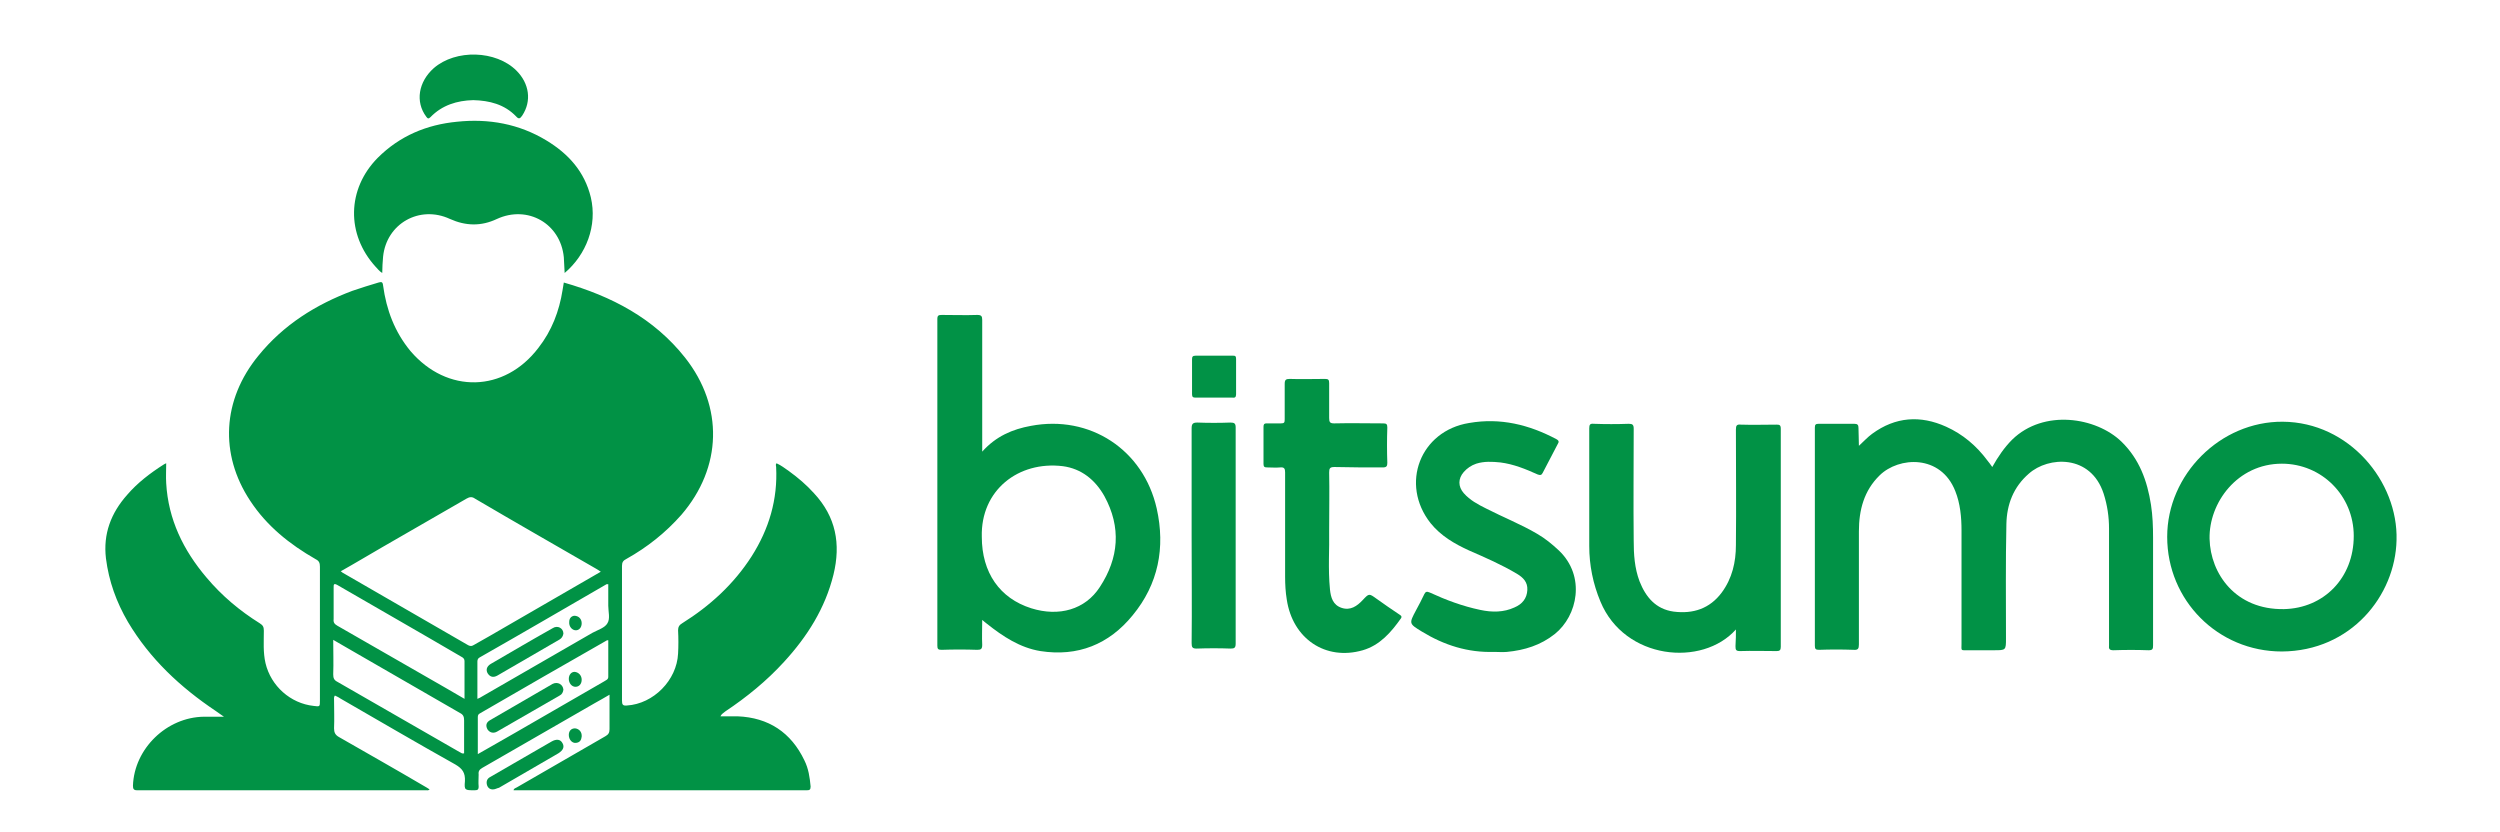
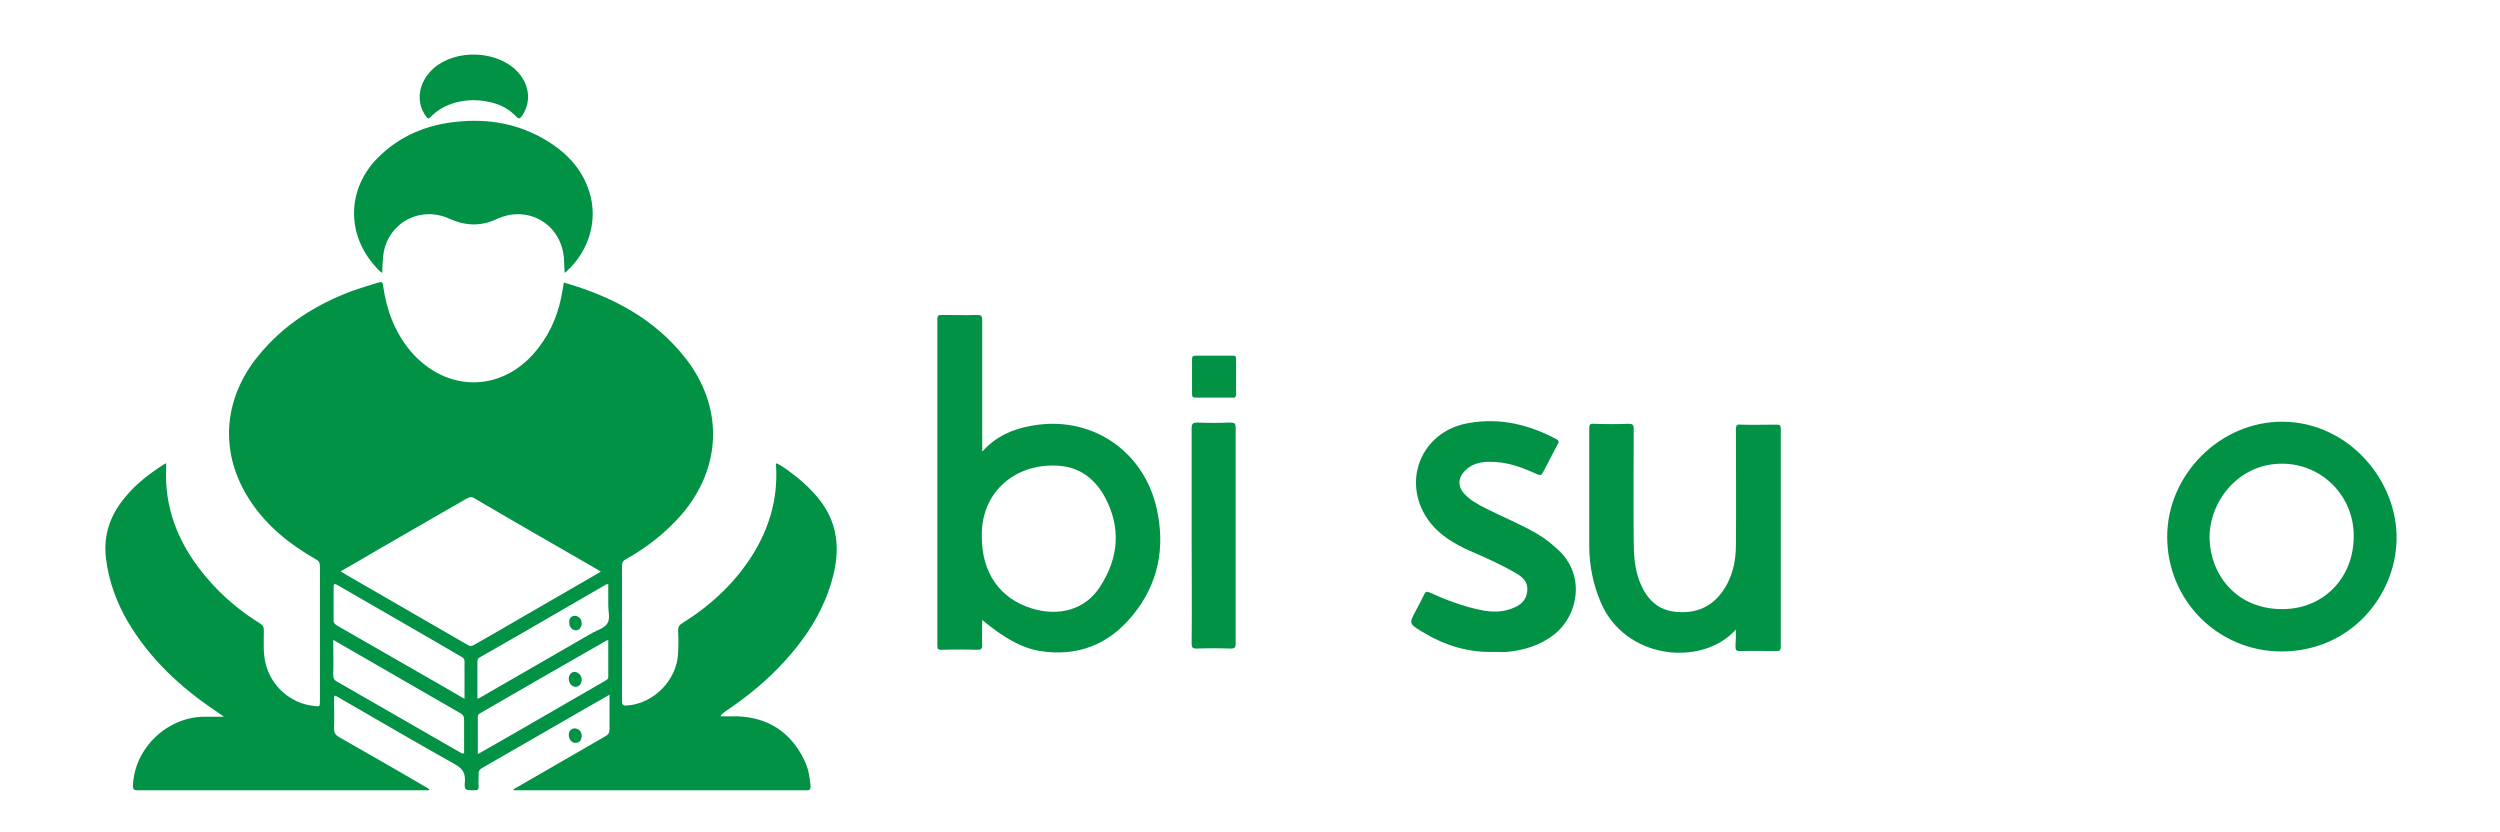
<svg xmlns="http://www.w3.org/2000/svg" version="1.1" id="Layer_1" x="0px" y="0px" viewBox="0 0 601.7 200.2" style="enable-background:new 0 0 601.7 200.2;" xml:space="preserve">
  <style type="text/css">
	.st0{fill:#019246;}
	.st1{fill:#019245;}
</style>
  <g>
-     <path class="st0" d="M447.4,107.3c1.2-1.1,2.1-2.1,3.2-2.9c5.6-4.1,11.6-4.5,17.8-1.7c4,1.8,7.3,4.6,9.9,8.1c0.4,0.5,0.8,1,1.2,1.6   c1.4-2.5,2.9-4.7,4.8-6.6c7.6-7.4,20.2-5.4,26.3,0.5c4.3,4.2,6.2,9.4,7.1,15.2c0.4,2.6,0.5,5.2,0.5,7.9c0,8.6,0,17.3,0,25.9   c0,0.9-0.1,1.2-1.1,1.2c-2.8-0.1-5.6-0.1-8.4,0c-1,0-1.2-0.3-1.1-1.2c0-9.4,0-18.7,0-28.1c0-2.8-0.4-5.6-1.3-8.4   c-3.1-9.5-13.3-9-18-4.8c-3.7,3.2-5.3,7.4-5.4,12.1c-0.2,9.1-0.1,18.3-0.1,27.5c0,2.9,0,2.9-2.9,2.9c-2.1,0-4.2,0-6.2,0   c-1.9,0-1.6,0.2-1.6-1.6c0-9.1,0-18.2,0-27.2c0-3.2-0.3-6.5-1.5-9.5c-3.5-8.9-13.6-8.3-18.2-3.8c-3.8,3.7-5,8.4-5,13.5   c0,9.1,0,18.2,0,27.2c0,1-0.2,1.4-1.3,1.3c-2.8-0.1-5.5-0.1-8.3,0c-0.8,0-1-0.2-1-1c0-17.5,0-35,0-52.5c0-0.7,0.2-0.9,0.9-0.9   c2.9,0,5.8,0,8.6,0c0.8,0,1,0.3,1,1C447.3,104.3,447.4,105.7,447.4,107.3z" />
    <path class="st1" d="M417.8,151.5c-8.1,9.1-26.8,7.3-32.6-6.7c-1.8-4.3-2.7-8.8-2.7-13.4c0-9.4,0-18.9,0-28.3   c0-0.9,0.2-1.2,1.1-1.1c2.8,0.1,5.6,0.1,8.4,0c0.9,0,1.2,0.2,1.2,1.2c0,9-0.1,17.9,0,26.9c0,3.3,0.2,6.6,1.4,9.8   c1.5,3.8,3.9,6.7,8.2,7.3c4.7,0.6,8.7-0.7,11.6-4.6c2.5-3.4,3.4-7.3,3.4-11.4c0.1-9.3,0-18.6,0-27.8c0-1,0.2-1.3,1.2-1.2   c2.9,0.1,5.8,0,8.6,0c0.7,0,1,0.1,1,1c0,17.5,0,35,0,52.5c0,0.8-0.3,1-1,1c-2.9,0-5.8-0.1-8.8,0c-1,0-1.1-0.3-1.1-1.2   C417.8,154,417.8,152.7,417.8,151.5z" />
    <path class="st1" d="M135.9,65.7c-0.1-1.3-0.1-2.6-0.2-3.8c-0.8-8.1-8.7-12.6-16.1-9.2c-3.8,1.8-7.5,1.7-11.3,0   c-7.3-3.4-15.3,1.1-16.1,9.1c-0.1,1.3-0.2,2.5-0.2,3.9c-0.7-0.4-1.1-1-1.6-1.5c-7.1-7.8-6.9-18.7,0.5-26.2c5.3-5.3,11.8-8,19.1-8.7   c7.6-0.8,14.9,0.5,21.5,4.5c5.3,3.2,9.2,7.5,10.7,13.7C143.8,54.3,141.1,61.3,135.9,65.7z" />
    <path class="st0" d="M359.6,156.9c-6.3,0.2-12-1.6-17.4-4.9c-3.1-1.9-3.1-1.9-1.4-5.1c0.7-1.3,1.4-2.6,2-3.9   c0.3-0.6,0.6-0.7,1.3-0.4c3.9,1.8,7.9,3.3,12.2,4.2c2.8,0.6,5.6,0.6,8.2-0.6c1.9-0.8,3-2.2,3.1-4.2c0.1-1.9-1-3-2.5-3.9   c-3.7-2.2-7.6-3.9-11.5-5.6c-3.5-1.6-6.8-3.5-9.3-6.6c-7.4-9.4-2.5-22.2,9.3-24.1c7.5-1.3,14.4,0.4,21,3.9c0.7,0.4,0.6,0.7,0.3,1.2   c-1.2,2.3-2.4,4.6-3.6,6.9c-0.3,0.6-0.6,0.6-1.2,0.4c-2.9-1.3-5.8-2.5-9-2.9c-2-0.2-3.9-0.3-5.8,0.3c-1.2,0.4-2.2,1.1-3,2   c-1.4,1.6-1.4,3.5,0,5.1c1.5,1.7,3.4,2.7,5.4,3.7c4.1,2.1,8.4,3.8,12.3,6.1c1.9,1.1,3.6,2.5,5.2,4c6.5,6.2,4.5,15.7-1,20.1   c-3.4,2.7-7.3,3.9-11.5,4.3C361.6,157,360.6,156.9,359.6,156.9z" />
-     <path class="st1" d="M319.9,127.9c0.1,4-0.3,9,0.2,14c0.2,1.9,0.7,3.7,2.8,4.4c2.1,0.7,3.7-0.4,5.1-1.9c1.5-1.6,1.5-1.6,3.3-0.3   c1.8,1.3,3.7,2.6,5.5,3.8c0.3,0.2,0.7,0.4,0.4,0.9c-2.4,3.4-5.1,6.5-9.2,7.7c-9,2.6-16.9-2.8-18.3-12.2c-0.3-1.8-0.4-3.7-0.4-5.5   c0-8.4,0-16.7,0-25.1c0-0.9-0.2-1.3-1.2-1.2c-1,0.1-2.1,0-3.1,0c-0.6,0-0.9-0.1-0.9-0.8c0-3,0-6,0-9c0-0.6,0.2-0.8,0.7-0.8   c1.2,0,2.3,0,3.5,0c0.8,0,0.9-0.2,0.9-1c0-2.8,0-5.7,0-8.5c0-1,0.3-1.2,1.2-1.2c2.8,0.1,5.7,0,8.5,0c0.8,0,1,0.2,1,1   c0,2.8,0,5.6,0,8.4c0,1,0.2,1.3,1.2,1.3c3.9-0.1,7.8,0,11.8,0c0.8,0,1,0.2,1,1c-0.1,2.8-0.1,5.7,0,8.5c0,0.8-0.2,1.1-1.1,1.1   c-3.9,0-7.8,0-11.6-0.1c-1.1,0-1.3,0.3-1.3,1.3C320,118.2,319.9,122.6,319.9,127.9z" />
    <path class="st0" d="M286.8,128.9c0-8.6,0-17.2,0-25.8c0-1.1,0.3-1.4,1.4-1.4c2.6,0.1,5.3,0.1,7.9,0c1,0,1.3,0.2,1.3,1.2   c0,11.1,0,22.2,0,33.3c0,6.2,0,12.5,0,18.7c0,1-0.3,1.2-1.2,1.2c-2.7-0.1-5.4-0.1-8.2,0c-1,0-1.2-0.3-1.2-1.3   C286.9,146.3,286.8,137.6,286.8,128.9z" />
    <path class="st0" d="M113.9,24.1c-3.9,0.1-7.5,1.2-10.3,4.1c-0.5,0.5-0.7,0.3-1-0.1c-2.7-3.6-1.9-8.4,1.8-11.7   c5.3-4.6,15-4.3,19.9,0.6c3.1,3.1,3.7,7.3,1.4,10.8c-0.5,0.7-0.8,1-1.5,0.2C121.4,25.1,117.8,24.2,113.9,24.1z" />
-     <path class="st0" d="M292.2,95.7c-1.5,0-3,0-4.4,0c-0.6,0-0.9-0.1-0.9-0.8c0-2.8,0-5.6,0-8.4c0-0.6,0.1-0.9,0.9-0.9   c3,0,5.9,0,8.9,0c0.6,0,0.8,0.1,0.8,0.8c0,2.8,0,5.7,0,8.5c0,0.7-0.3,0.9-0.9,0.8C295,95.7,293.6,95.7,292.2,95.7z" />
-     <path class="st0" d="M118.6,190c-0.7,0-1.2-0.4-1.4-1.1c-0.2-0.8,0-1.5,0.8-1.9c1.9-1.1,3.8-2.2,5.7-3.3c3-1.7,6-3.5,9-5.2   c1.2-0.7,2.2-0.6,2.7,0.4c0.5,0.9,0.1,1.7-1,2.4c-4.8,2.8-9.5,5.5-14.3,8.3C119.6,189.7,119.2,190,118.6,190z" />
+     <path class="st0" d="M292.2,95.7c-1.5,0-3,0-4.4,0c-0.6,0-0.9-0.1-0.9-0.8c0-2.8,0-5.6,0-8.4c0-0.6,0.1-0.9,0.9-0.9   c3,0,5.9,0,8.9,0c0.6,0,0.8,0.1,0.8,0.8c0,2.8,0,5.7,0,8.5c0,0.7-0.3,0.9-0.9,0.8C295,95.7,293.6,95.7,292.2,95.7" />
    <path class="st0" d="M140,177.3c-0.1,0.8-0.4,1.4-1.4,1.5c-0.9,0.1-1.7-0.8-1.7-1.9c0-1,0.6-1.6,1.5-1.6   C139.4,175.4,140.1,176.2,140,177.3z" />
    <path class="st1" d="M174.6,171.2c5.1-3.4,9.9-7.3,14.1-11.9c5.6-6.1,9.9-12.9,11.9-21c1.8-7.4,0.6-13.9-4.7-19.6   c-1.8-2-3.8-3.7-6-5.3c-1-0.7-1.9-1.4-3-1.9c-0.3,0.3-0.1,0.6-0.1,0.9c0.4,7.8-1.7,14.9-5.9,21.5c-4.3,6.7-10,11.9-16.7,16.1   c-0.7,0.4-1,0.9-1,1.7c0.1,1.9,0.1,3.8,0,5.6c-0.3,6.4-5.9,12.1-12.3,12.5c-1,0.1-1.2-0.2-1.2-1.2c0-10.8,0-21.6,0-32.4   c0-0.9,0.3-1.3,1.1-1.7c5-2.8,9.4-6.3,13.2-10.6c9.8-11.4,10.2-26,0.9-37.8c-7.5-9.5-17.7-14.8-29.2-18.1c-0.1,0.7-0.2,1.2-0.3,1.8   c-0.8,5.1-2.6,9.8-5.8,13.9c-8.2,10.8-22,11.1-30.8,0.8c-3.8-4.6-5.8-9.9-6.6-15.8c-0.1-0.9-0.4-0.9-1.1-0.7   c-2.1,0.6-4.2,1.3-6.3,2c-8.8,3.3-16.6,8.2-22.6,15.6c-8.7,10.6-9.4,23.7-2,34.9c4,6.1,9.5,10.5,15.8,14.1c0.8,0.4,1,0.9,1,1.8   c0,10.7,0,21.4,0,32.2c0,1.5,0,1.5-1.5,1.3c-5.6-0.6-10.3-4.8-11.6-10.3c-0.6-2.6-0.4-5.2-0.4-7.8c0-0.9-0.2-1.3-1-1.8   c-4.8-3-9.1-6.6-12.8-11c-5.6-6.6-9.2-14-9.7-22.7c-0.1-1.6,0-3.1,0-4.8c-0.3,0.1-0.4,0.2-0.6,0.3c-3.3,2.1-6.3,4.4-8.8,7.3   c-3.9,4.4-5.8,9.4-5.1,15.3c0.7,5.5,2.5,10.5,5.3,15.3c5.3,8.9,12.6,15.7,21.1,21.4c0.6,0.4,1.1,0.8,2,1.4c-1.9,0-3.3,0-4.8,0   c-9,0.1-16.8,7.7-17.1,16.6c0,0.8,0.2,1.1,1,1.1c23.2,0,46.3,0,69.5,0c0.3,0,0.6,0.1,0.9-0.2c-0.4-0.3-0.8-0.5-1.3-0.8   c-6.8-4-13.7-7.9-20.5-11.8c-0.9-0.5-1.2-1.1-1.2-2.1c0.1-2.3,0-4.6,0-6.8c0-0.3-0.1-0.7,0.2-1.1c0.4,0.2,0.9,0.4,1.3,0.7   c9.2,5.3,18.4,10.7,27.7,15.9c1.7,1,2.4,2,2.3,4c-0.2,2.2,0,2.2,2.3,2.2c0.7,0,1-0.1,1-0.9c-0.1-1,0-1.9,0-2.9   c-0.1-0.8,0.2-1.2,0.9-1.6c9-5.2,18.1-10.4,27.1-15.6c1.1-0.6,2.3-1.3,3.5-2c0,2.9,0,5.6,0,8.3c0,0.9-0.3,1.3-1,1.7   c-7.1,4.1-14.2,8.2-21.3,12.3c-0.3,0.2-0.7,0.2-0.8,0.7c0.4,0,0.8,0,1.2,0c22.8,0,45.6,0,68.4,0c0.3,0,0.6,0,1,0   c0.6,0,0.9-0.1,0.9-0.9c-0.2-2.2-0.5-4.3-1.5-6.3c-3.2-6.7-8.6-10.3-16.1-10.6c-1.4,0-2.7,0-4.1,0   C173.6,171.9,174.1,171.6,174.6,171.2z M80.3,141.4c0-0.7,0-1.1,0.9-0.6c10,5.8,20,11.5,29.9,17.3c0.4,0.2,0.7,0.5,0.7,1   c0,3,0,5.9,0,9.1c-3.1-1.8-6-3.5-9-5.2c-7.2-4.1-14.4-8.3-21.6-12.4c-0.7-0.4-1-0.8-0.9-1.6C80.3,146.6,80.3,144,80.3,141.4z    M111.7,181.3c-0.5,0.2-0.8-0.2-1.1-0.3c-9.8-5.6-19.6-11.3-29.4-16.9c-0.8-0.4-1-0.9-1-1.8c0.1-2.7,0-5.4,0-8.3   c1.4,0.8,2.6,1.5,3.8,2.2c8.9,5.1,17.8,10.3,26.7,15.4c0.8,0.4,1,0.9,1,1.8C111.7,175.9,111.7,178.6,111.7,181.3z M114.1,155.2   c-0.5,0.3-0.8,0.4-1.4,0.1c-10.1-5.8-20.2-11.7-30.3-17.5c-0.1-0.1-0.2-0.2-0.4-0.3c3.4-1.9,6.7-3.9,10-5.8   c6.8-3.9,13.5-7.8,20.3-11.7c0.7-0.4,1.3-0.5,2,0c9.7,5.7,19.5,11.3,29.2,16.9c0.3,0.2,0.7,0.4,1.1,0.7c-7.8,4.5-15.4,8.9-23,13.3   C119.2,152.3,116.6,153.8,114.1,155.2z M145.4,164c-7.1,4.1-14.2,8.2-21.3,12.3c-3,1.7-5.9,3.4-9.1,5.2c0-3.1,0-6,0-8.9   c0-0.4,0.1-0.7,0.5-0.9c10.2-5.9,20.4-11.8,30.6-17.6c0.1,0,0.1,0,0.3,0c0,2.9,0,5.9,0,8.8C146.4,163.6,145.8,163.7,145.4,164z    M146.2,150c-0.6,1.1-2.3,1.6-3.6,2.3c-8.9,5.1-17.8,10.3-26.7,15.4c-0.3,0.2-0.5,0.3-1,0.5c0-3.1,0-6.1,0-9c0-0.5,0.2-0.8,0.6-1   c10.2-5.8,20.3-11.7,30.5-17.6c0.1,0,0.1,0,0.4,0c0,1.7,0,3.5,0,5.2C146.4,147.2,146.9,148.9,146.2,150z" />
    <path class="st0" d="M278.4,122.4c-3.2-14.2-16.1-22.6-30.3-19.9c-4.4,0.8-8.4,2.5-11.7,6.2c0-0.6,0-0.8,0-1.1   c0-10.2,0-20.4,0-30.6c0-0.9-0.2-1.2-1.2-1.2c-2.8,0.1-5.7,0-8.5,0c-0.8,0-1.1,0.1-1.1,1c0,26.2,0,52.4,0,78.6c0,0.8,0.2,1,1,1   c2.9-0.1,5.8-0.1,8.6,0c0.9,0,1.2-0.2,1.2-1.2c-0.1-1.9,0-3.9,0-6c0.5,0.4,0.8,0.7,1.1,0.9c3.9,3.1,8,5.8,12.9,6.6   c9,1.4,16.5-1.6,22.2-8.6C278.8,140.6,280.5,131.8,278.4,122.4z M264.7,141.3c-3.5,5.4-9.8,7.2-16.5,5.1   c-7.6-2.4-11.9-8.6-11.9-17.2c-0.3-11.2,8.8-18.3,19.5-17c4.5,0.6,7.8,3.3,10,7.2C269.9,126.9,269.3,134.3,264.7,141.3z" />
    <path class="st0" d="M549.4,101.5c-15-0.1-27.8,12.7-27.8,27.7c0,15.3,12.2,27.6,27.6,27.6c16.6-0.1,27.3-13.4,27.6-26.8   C577.2,115.9,565.4,101.6,549.4,101.5z M549.7,146.6c-11.6,0.2-17.7-8.5-17.9-16.9c-0.2-8.7,6.7-18.1,17.4-18.1   c9.6,0,17.3,7.7,17.3,17.4C566.5,139.1,559.3,146.4,549.7,146.6z" />
-     <path class="st0" d="M135.6,152.5c-0.1,0.6-0.4,1.1-0.9,1.4c-5,2.9-10,5.8-15,8.7c-0.9,0.5-1.7,0.4-2.3-0.5   c-0.5-0.8-0.3-1.7,0.7-2.3c5-2.9,9.9-5.8,14.9-8.6C134.2,150.4,135.6,151.2,135.6,152.5z" />
    <path class="st0" d="M138.2,148.2c1.1,0,1.8,0.8,1.8,1.8c0,1-0.6,1.7-1.4,1.7c-0.9,0-1.7-0.9-1.6-2   C137,148.8,137.5,148.3,138.2,148.2z" />
-     <path class="st0" d="M135.6,166c-0.1,0.6-0.3,1.1-0.9,1.4c-5,2.9-10.1,5.8-15.1,8.7c-0.9,0.5-1.8,0.2-2.3-0.6   c-0.5-1-0.2-1.7,0.7-2.2c5-2.9,10-5.8,15-8.7C134.2,164,135.5,164.7,135.6,166z" />
    <path class="st0" d="M140,163.6c0,1-0.6,1.7-1.5,1.7c-0.9,0-1.6-0.9-1.6-1.9c0-1,0.6-1.7,1.4-1.7C139.3,161.8,140,162.6,140,163.6z   " />
  </g>
</svg>